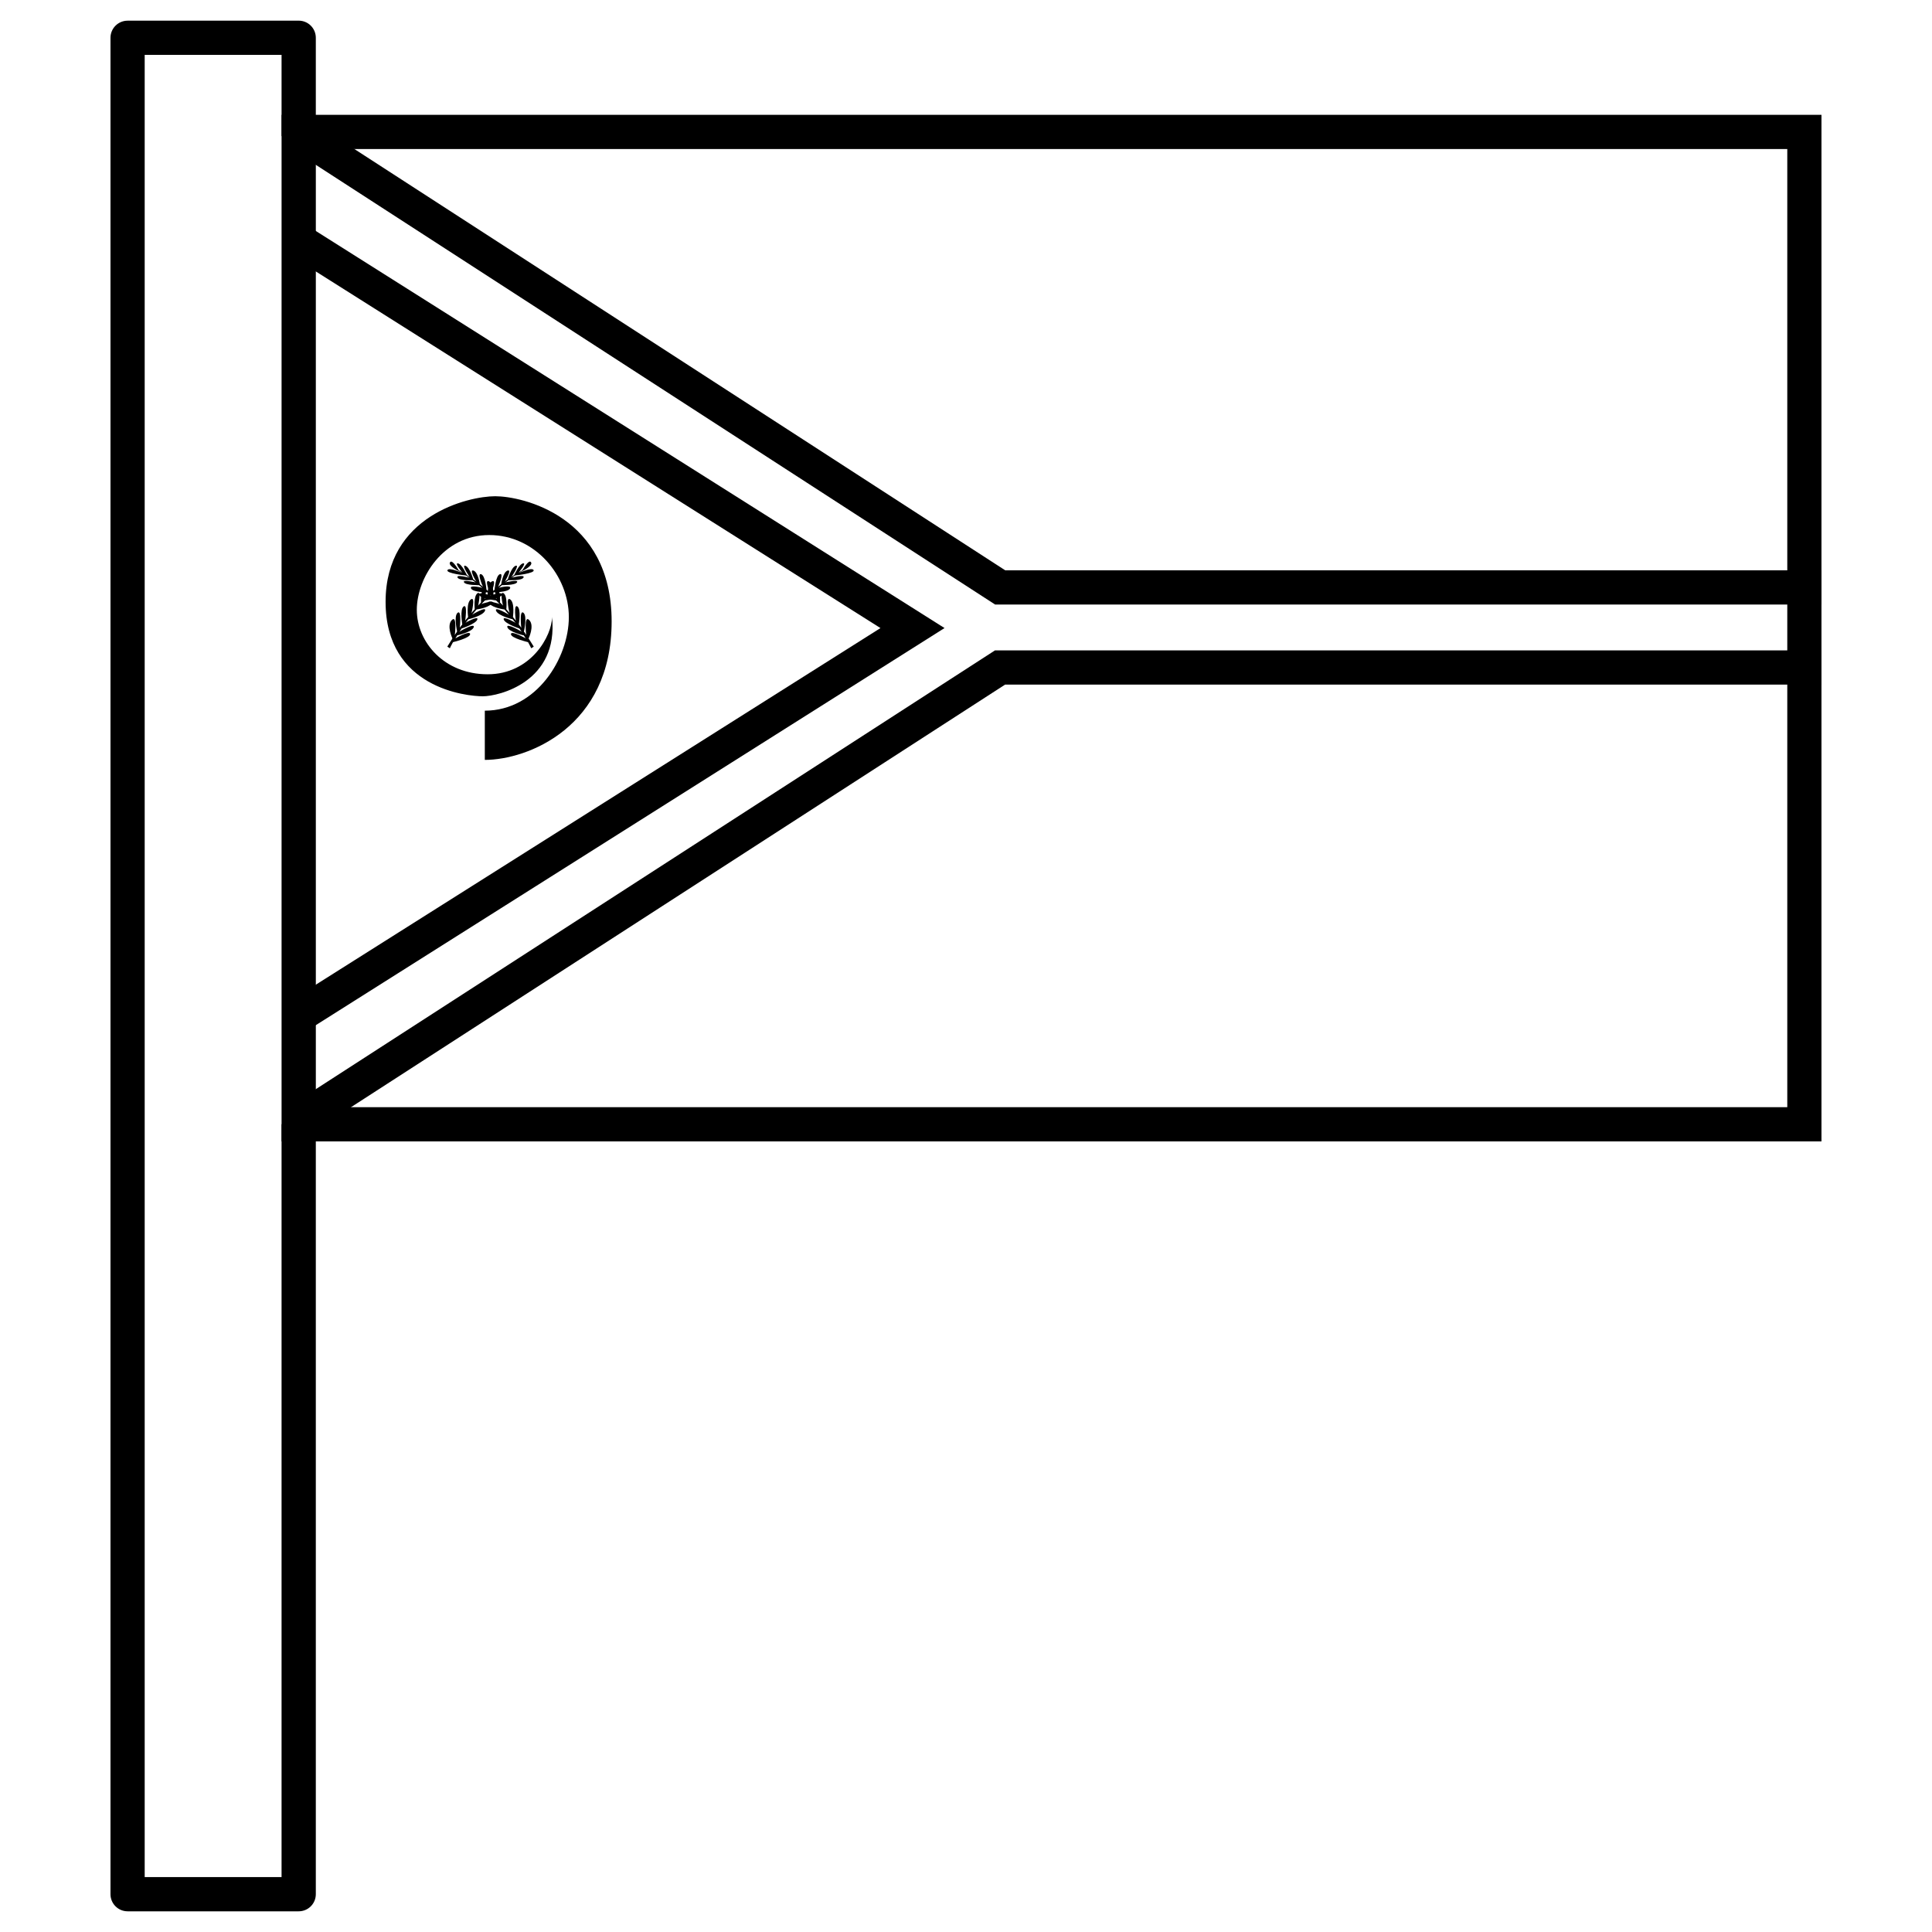
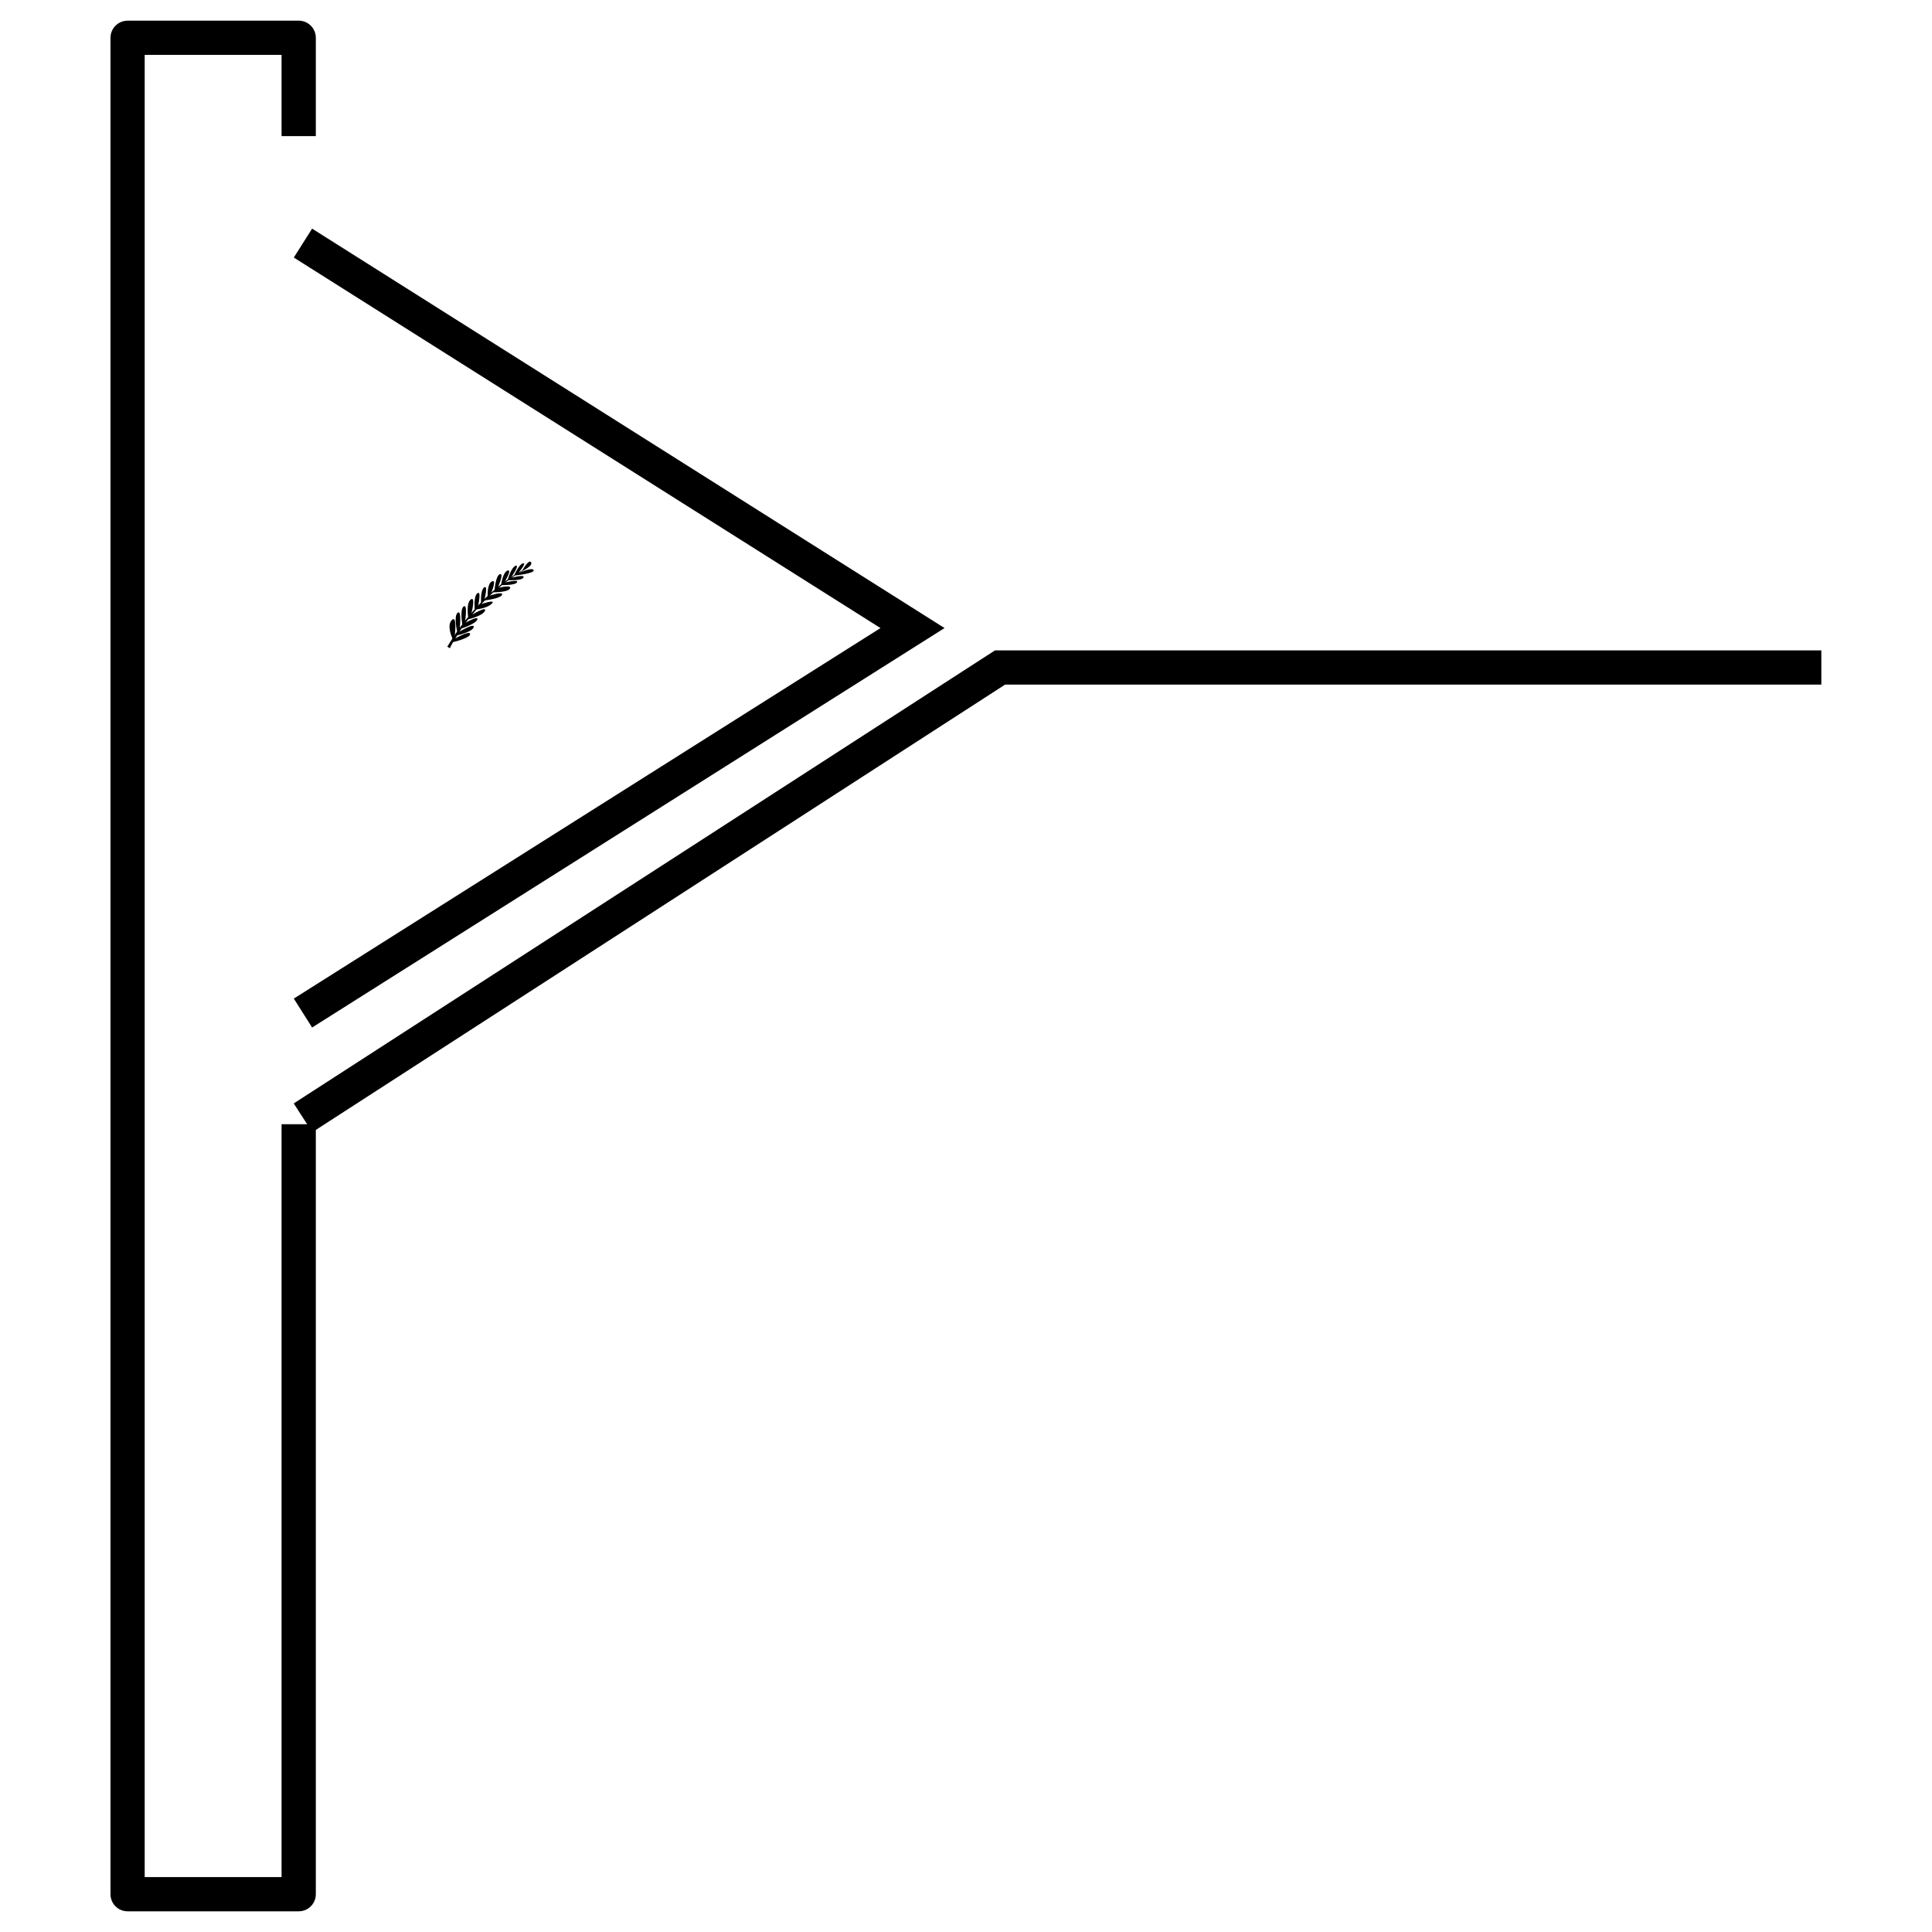
<svg xmlns="http://www.w3.org/2000/svg" fill="#000000" width="800px" height="800px" version="1.1" viewBox="144 144 512 512">
  <g>
-     <path d="m272.48 332.34v13.039c11.344 0 33.609-8.691 33.609-36.684 0-27.992-23.75-33.188-30.852-33.188-7.106 0-29.051 5.09-29.051 27.992s21.523 25.023 25.766 25.023 20.145-3.816 18.344-20.992c0 4.879-5.512 15.16-17.07 15.16-11.555 0-18.766-8.59-18.766-17.07 0-8.48 6.996-19.828 19.191-19.828 12.191 0 21.098 10.812 21.098 21.734s-8.586 24.809-22.266 24.809z" />
    <path d="m262.54 315.36 0.676 0.438s5.367-12.246 19.801-20.953c-1.828 0.992-11.492 5.805-20.477 20.516z" />
    <path d="m263.93 313.26s-1.668-3.418-0.199-4.93c1.473-1.512 0.797 4.016 0.797 4.016l0.637-0.914s-0.992-4.176 0.121-5.051c1.113-0.875 0.559 4.016 0.559 4.016l0.676-0.875s-0.715-4.055 0.359-4.812c1.074-0.754 0.398 3.816 0.398 3.816l0.793-0.914s-0.598-3.856 0.715-4.769c1.312-0.914 0.16 3.656 0.16 3.656l0.875-0.953s-0.398-3.539 0.715-4.336c1.113-0.797 0.16 3.34 0.16 3.34l0.793-0.836s-0.238-3.301 0.836-4.055 0.078 3.141 0.078 3.141l0.836-0.797s-0.199-3.301 1.152-3.938c1.352-0.637-0.238 3.102-0.238 3.102l0.914-0.797s0.277-3.856 1.43-4.215-0.516 3.418-0.516 3.418l0.836-0.676s0.438-3.301 1.711-3.699c1.273-0.398-0.797 3.023-0.797 3.023l0.836-0.637s0.914-3.301 2.106-3.656c1.195-0.359-1.23 3.102-1.23 3.102l0.797-0.559s1.312-2.981 2.387-3.18c1.074-0.199-1.191 2.465-1.191 2.465l0.992-0.598s1.711-3.102 2.305-2.148c0.598 0.953-2.387 2.348-2.387 2.348l-0.992 0.559s3.617-1.711 4.055-0.836-4.969 1.43-4.969 1.43l-0.875 0.598s3.617-0.996 3.18-0.078c-0.438 0.914-4.016 0.715-4.016 0.715l-0.836 0.598s3.617-0.875 3.141-0.039c-0.477 0.836-4.016 0.754-4.016 0.754l-0.875 0.715s3.539-0.914 3.023 0.16c-0.516 1.074-4.531 1.035-4.531 1.035l-0.992 0.914s3.738-1.273 3.418-0.277c-0.316 0.996-4.574 1.512-4.574 1.512l-0.953 0.953s4.016-1.352 2.824-0.117-4.094 1.551-4.094 1.551l-1.152 1.391s3.977-2.387 3.418-1.035c-0.555 1.352-4.453 2.266-4.453 2.266l-0.793 0.953s3.578-2.066 3.219-0.914-4.176 2.387-4.176 2.387l-0.637 0.875s4.215-2.504 3.856-1.234c-0.359 1.273-4.375 2.188-4.375 2.188l-0.516 0.797s3.898-2.227 3.938-1.152-4.574 2.148-4.574 2.148l-0.078-0.914z" />
-     <path d="m285.45 315.36-0.676 0.438s-5.367-12.246-19.801-20.953c1.828 0.992 11.492 5.805 20.477 20.516z" />
-     <path d="m284.06 313.26s1.668-3.418 0.199-4.93c-1.473-1.512-0.797 4.016-0.797 4.016l-0.637-0.914s0.992-4.176-0.121-5.051-0.559 4.016-0.559 4.016l-0.676-0.875s0.715-4.055-0.359-4.812c-1.074-0.754-0.398 3.816-0.398 3.816l-0.793-0.914s0.598-3.856-0.715-4.769c-1.312-0.914-0.16 3.656-0.16 3.656l-0.871-0.953s0.398-3.539-0.715-4.336-0.16 3.34-0.16 3.34l-0.793-0.836s0.238-3.301-0.836-4.055-0.078 3.141-0.078 3.141l-0.836-0.797s0.199-3.301-1.152-3.938c-1.352-0.637 0.238 3.102 0.238 3.102l-0.914-0.789s-0.277-3.856-1.43-4.215 0.516 3.418 0.516 3.418l-0.836-0.676s-0.438-3.301-1.711-3.699c-1.273-0.398 0.797 3.023 0.797 3.023l-0.836-0.637s-0.914-3.301-2.106-3.656c-1.195-0.359 1.23 3.102 1.23 3.102l-0.797-0.559s-1.312-2.981-2.387-3.18c-1.074-0.199 1.191 2.465 1.191 2.465l-0.992-0.598s-1.711-3.102-2.305-2.148c-0.598 0.953 2.387 2.348 2.387 2.348l0.992 0.559s-3.617-1.711-4.055-0.836 4.969 1.43 4.969 1.43l0.875 0.598s-3.617-0.996-3.18-0.078c0.438 0.914 4.016 0.715 4.016 0.715l0.836 0.598s-3.617-0.875-3.141-0.039c0.477 0.836 4.016 0.754 4.016 0.754l0.875 0.715s-3.539-0.914-3.023 0.16 4.531 1.035 4.531 1.035l0.992 0.914s-3.738-1.273-3.418-0.277c0.316 0.996 4.574 1.512 4.574 1.512l0.953 0.953s-4.016-1.352-2.824-0.117c1.191 1.234 4.094 1.551 4.094 1.551l1.152 1.391s-3.977-2.387-3.418-1.035c0.555 1.352 4.453 2.266 4.453 2.266l0.793 0.953s-3.578-2.066-3.219-0.914c0.359 1.152 4.176 2.387 4.176 2.387l0.637 0.875s-4.215-2.504-3.856-1.234c0.359 1.273 4.375 2.188 4.375 2.188l0.516 0.797s-3.898-2.227-3.938-1.152c-0.039 1.074 4.574 2.148 4.574 2.148l0.078-0.914z" />
-     <path d="m218.62 446.48v-272.05h408.09v272.05zm9.078-9.066h389.95v-253.92h-389.95z" />
-     <path d="m226.77 176.28-4.934 7.613 185.89 120.32h218.99v-9.066h-216.31l-183.64-118.87z" fill-rule="evenodd" />
    <path d="m226.71 204.59-4.848 7.664 155.47 98.191-155.47 98.191 4.848 7.664 167.6-105.86z" fill-rule="evenodd" />
    <path d="m407.68 316.36-185.84 120.06 4.922 7.625 183.6-118.62h216.31v-9.066z" fill-rule="evenodd" />
    <path d="m177.82 149.48c-1.207 0-2.359 0.477-3.211 1.328-0.852 0.852-1.332 2.008-1.328 3.211v491.96c-0.004 1.207 0.477 2.359 1.328 3.211 0.852 0.852 2.004 1.328 3.211 1.328h45.34-0.004c1.203 0 2.359-0.477 3.211-1.328 0.852-0.852 1.328-2.004 1.328-3.211v-204.05h-9.078v199.52h-36.273v-482.91h36.273v21.539h9.078v-26.066c0-1.203-0.477-2.359-1.328-3.211-0.852-0.852-2.008-1.328-3.211-1.328h-45.34z" />
  </g>
</svg>